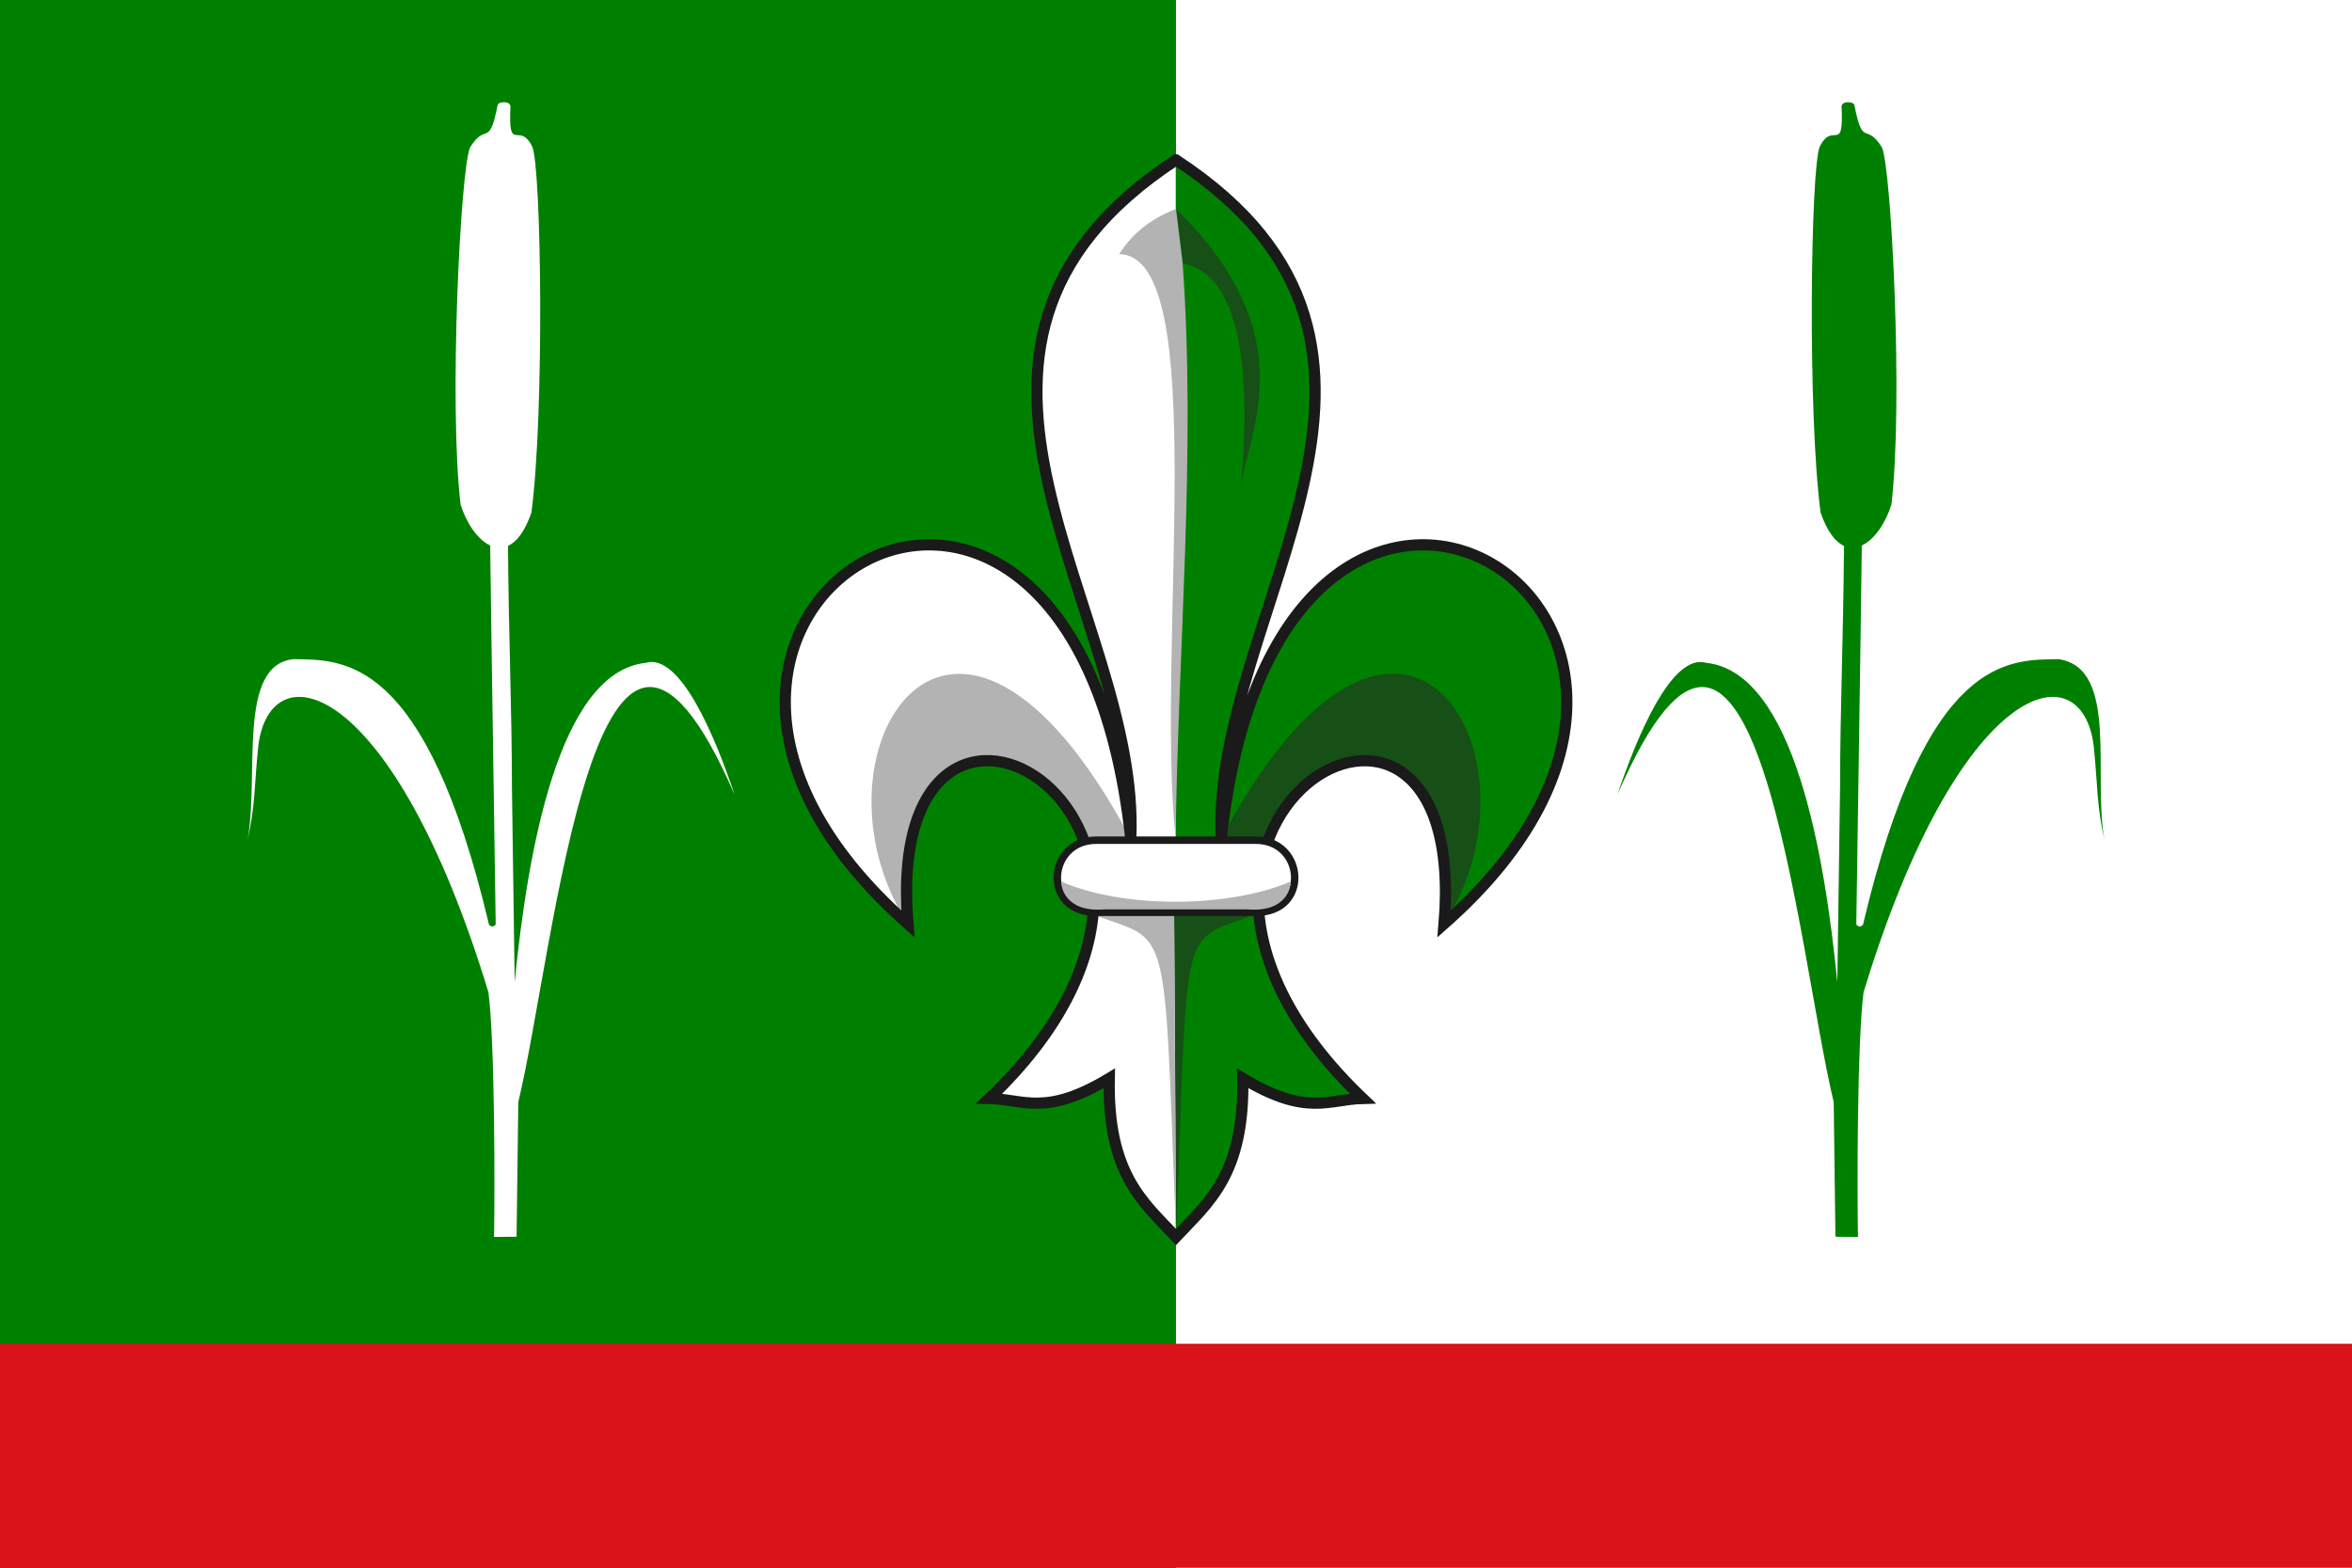
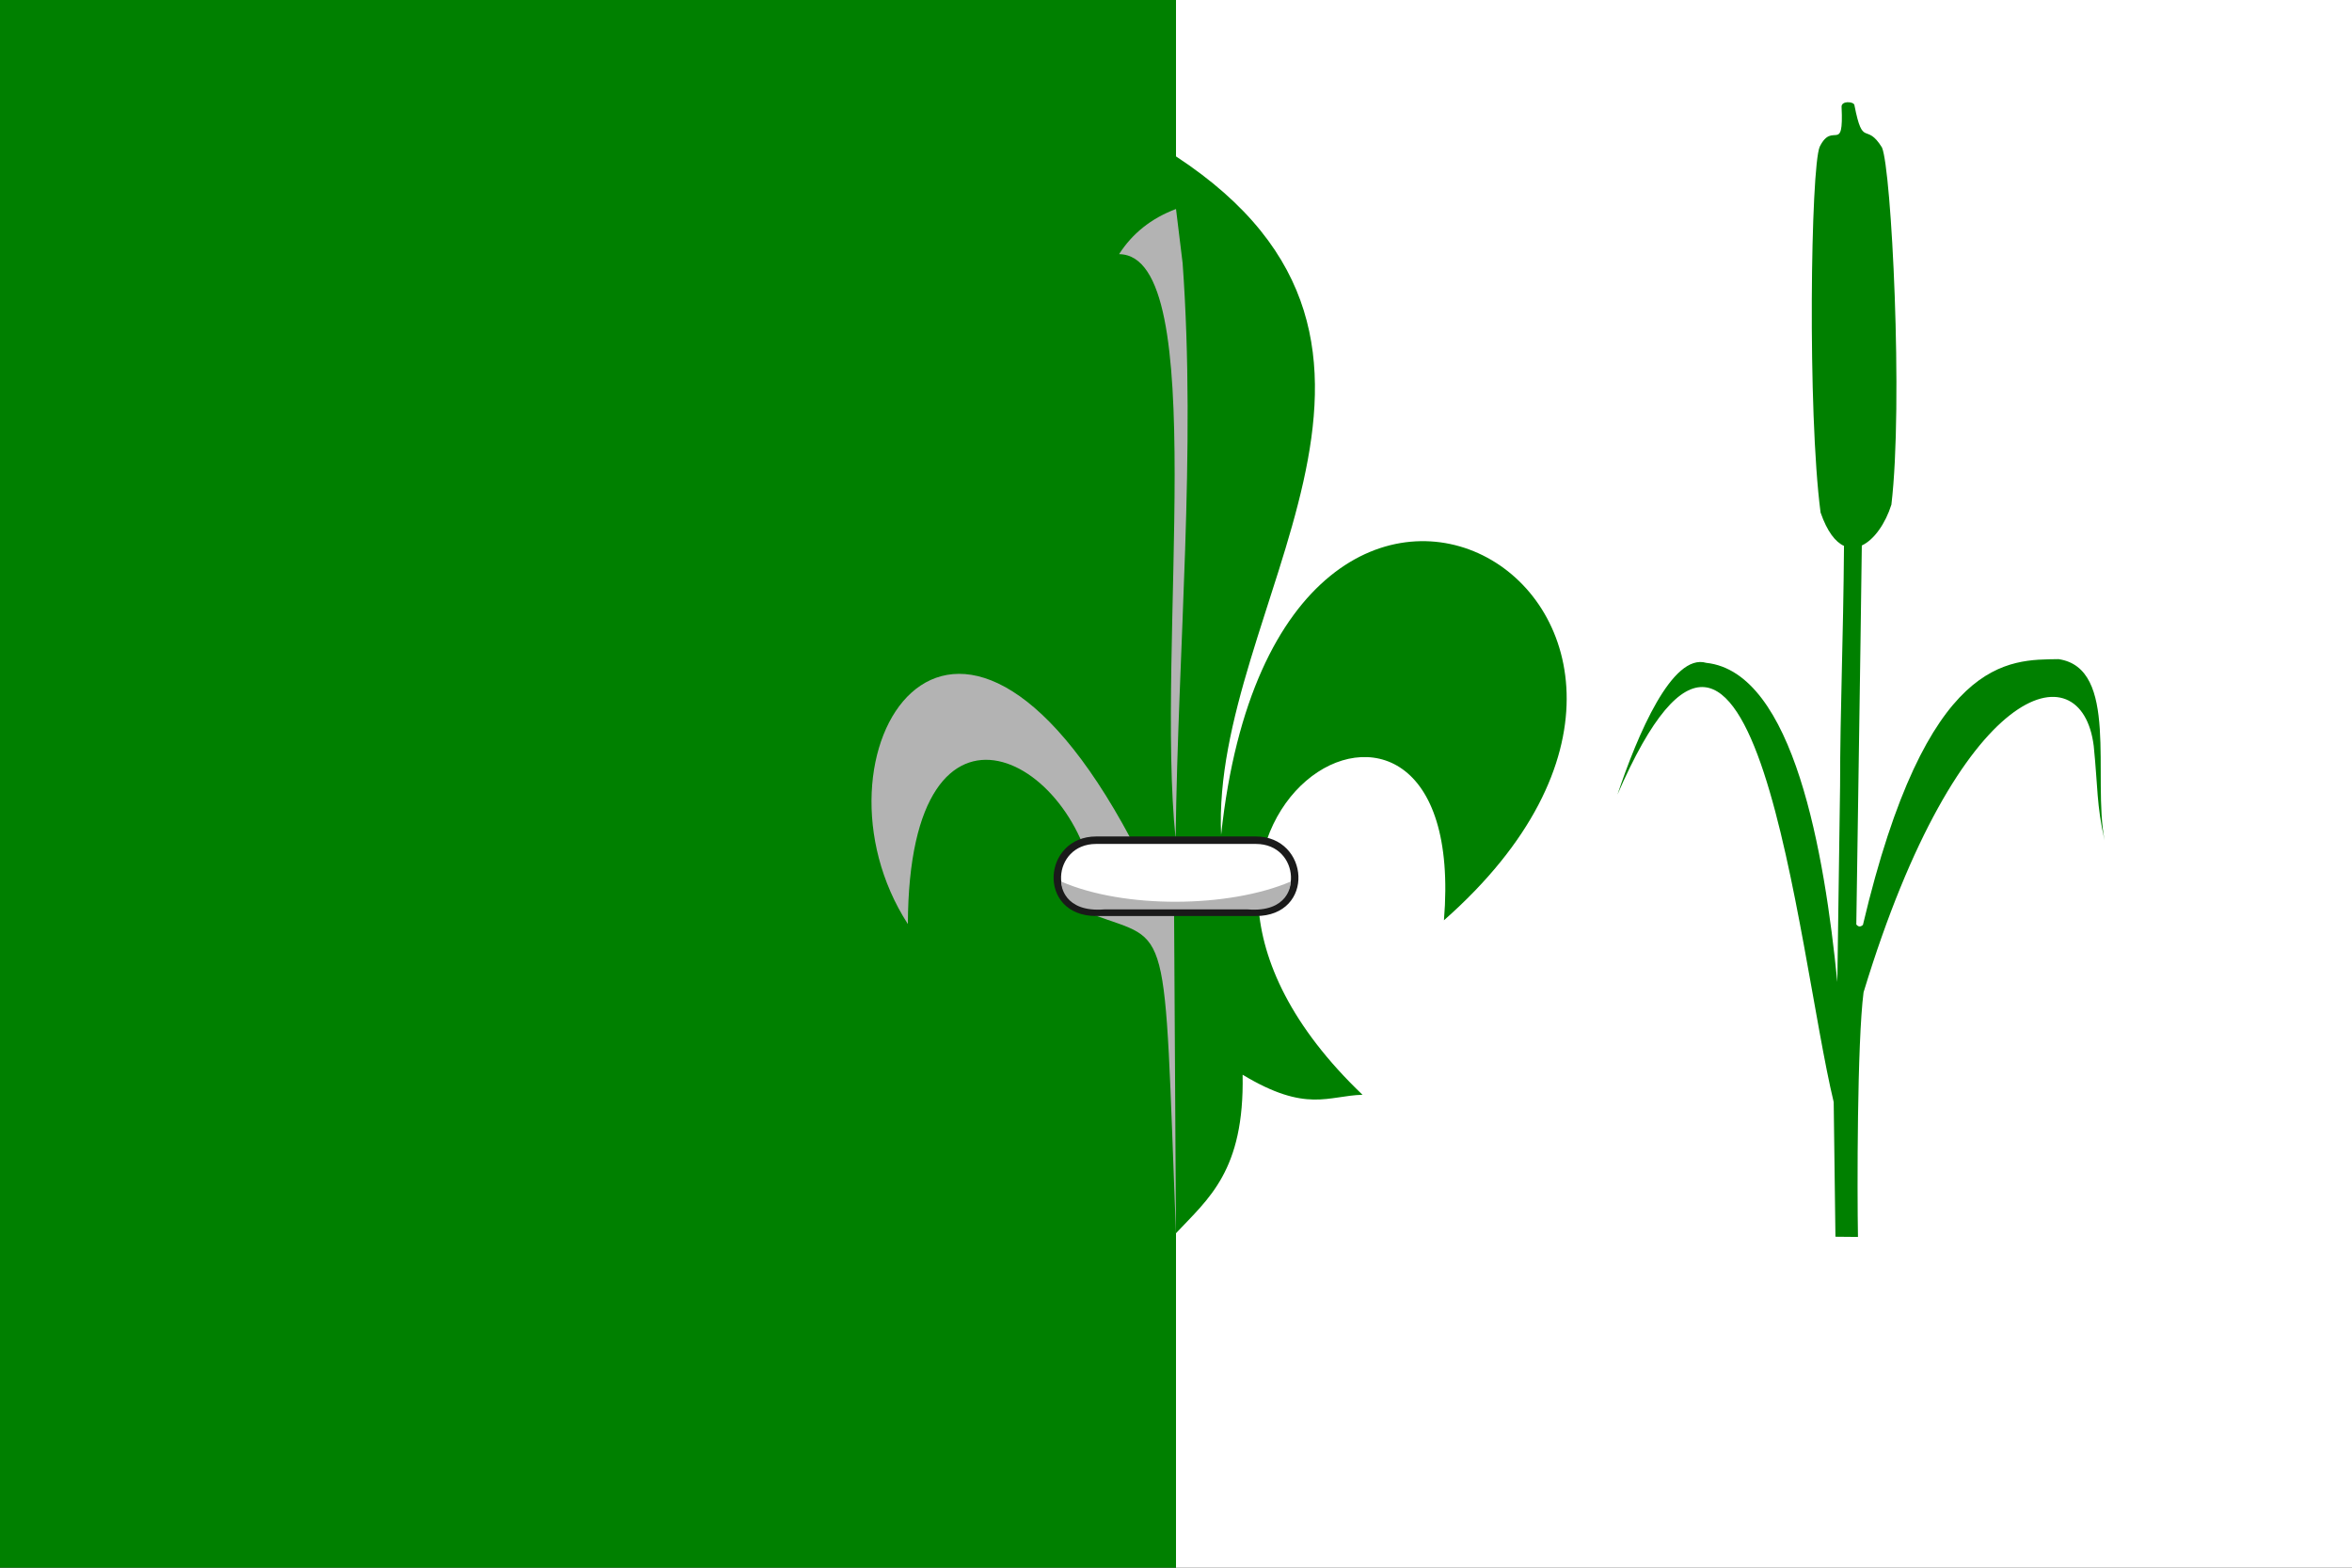
<svg xmlns="http://www.w3.org/2000/svg" height="420" width="630" version="1.1">
  <rect width="100%" height="100%" fill="#333333" stroke="none" />
  <path fill="#008000" d="m0,0,315,0,0,420-315,0z" />
  <path fill="#FFF" d="m315,0,315,0,0,420-315,0z" />
-   <path fill="#da121a" d="m0,360,630,0,0,60-630,0z" />
-   <path fill="#fff" d="m135.1,27.39c-0.844-0.037-1.722,0.253-1.825,0.775v0.05c-2.302,11.7-3.059,4.3-7.375,11.3-2.526,5.68-5.735,68.58-2.525,95.68,1.575,5.001,4.582,9.387,7.925,10.95,0.114,8.581,0.22,17.25,0.35,25.9l1.125,75.62c-0.533,0.674-1.107,0.724-1.775,0.125-17.11-72.38-39.07-70.98-52.4-71.2-15.22,1.615-9.067,31.27-12.32,48.55,2.178-9.712,1.755-13.97,2.9-25.3,3.247-26.02,36.12-17.94,61.65,66,1.73,13.4,1.727,53.26,1.5,65.55l6.034-0.056,0.466-36.07c9.776-40.54,20.9-167.6,57.92-82.4-5.386-16.05-14.65-37.98-23.78-35.28-23.48,2.508-31.68,51.11-35.11,85.5l-0.738-52.45c-0.022-21.15-0.855-38.57-1.05-64.38,2.282-1.036,4.488-3.789,6.275-8.95,3.539-27.05,2.643-92.49,0.225-98-3.473-7.054-6.465,2.244-5.85-10.7,0.038-0.812-0.781-1.188-1.625-1.225z" />
  <path d="m494.9,27.39c0.844-0.037,1.722,0.253,1.825,0.775v0.05c2.302,11.7,3.059,4.3,7.375,11.3,2.526,5.68,5.735,68.58,2.525,95.68-1.575,5.001-4.582,9.387-7.925,10.95-0.114,8.581-0.22,17.25-0.35,25.9l-1.125,75.62c0.533,0.674,1.107,0.724,1.775,0.125,17.11-72.38,39.07-70.98,52.4-71.2,16.27,2.401,9.067,31.27,12.32,48.55-2.178-9.712-1.755-13.97-2.9-25.3-3.247-26.02-36.12-17.94-61.65,66-1.73,13.4-1.727,53.26-1.5,65.55l-6.034-0.056-0.466-36.07c-9.776-40.54-20.9-167.6-57.92-82.4,5.386-16.05,14.65-37.98,23.78-35.28,23.48,2.508,31.68,51.11,35.11,85.5l0.738-52.45c0.022-21.15,0.855-38.57,1.05-64.38-2.282-1.036-4.488-3.789-6.275-8.95-3.539-27.05-2.643-92.49-0.225-98,3.473-7.054,6.465,2.244,5.85-10.7-0.038-0.812,0.781-1.188,1.625-1.225z" fill="#008000" />
  <g transform="translate(-0.137,0)">
-     <path fill="#FFF" d="m315.1,42.35c-77.67,50.94-9.348,121.1-12.12,181.8-15.52-145-154.5-60.75-59.69,22.88-7.327-88.88,98.42-26.45,21.81,46.75,9.201,0.232,15,4.953,32.12-5.375-0.512,25.8,9.202,33.23,17.88,42.5l-0.002-288.6z" />
    <path d="m315.1,41.83-0.002,288.6c8.673-9.269,18.39-16.7,17.88-42.5,17.12,10.33,22.92,5.607,32.12,5.375-76.61-73.2,29.14-135.6,21.81-46.75,94.86-83.62-44.16-167.9-59.69-22.88-2.777-60.76,65.55-130.9-12.12-181.8z" fill="#008000" />
  </g>
-   <path d="m314.5,245,0.549,85.48c3.304-85.77,0.625-77.58,21.08-85.48zm58.62-64.53c-12.48-0.03-28.79,11.91-46,44.16l9.312,16.12c2.816-36.97,50.09-63.76,50.38,6.75,18.65-28.89,8.562-66.98-13.69-67.03zm-58.09-124.4,1.875,14.5c6.986,1.471,20.16,8.795,15.44,60.44,1.06-13.55,18.38-40.28-17.31-74.94z" fill="#165016" />
  <path d="m299.8,68.09c24.82,0.381,9.707,104.8,15.1,156.6,0.639-51.38,5.528-103.7,1.871-154.2l-1.768-14.5c-6.768,2.549-11.73,6.644-15.2,12.02zm3.067,156.6c-47.88-89.74-88.8-22.22-59.69,22.88,0.286-70.51,47.57-43.69,50.39-6.729zm-10,20.38c20.8,7.73,18.83-0.138,22.13,85.63l-0.508-85.63z" fill="#b3b3b3" />
-   <path stroke-linejoin="miter" d="m315,42.85c-77.67,50.94-9.348,121-12.12,181.8-15.52-145-154.5-60.75-59.69,22.88-7.327-88.88,98.42-26.45,21.81,46.75,9.201,0.232,15,4.953,32.12-5.375-0.512,25.8,9.202,33.23,17.88,42.5,8.673-9.269,18.39-16.7,17.88-42.5,17.12,10.33,22.92,5.607,32.12,5.375-76.61-73.2,29.14-135.6,21.81-46.75,94.86-83.62-44.16-167.9-59.69-22.88-2.777-60.76,65.55-130.9-12.12-181.8z" stroke="#1a1a1a" stroke-width="3" fill="none" />
  <path d="m293.6,225.1c-13.08,0-14.6,19.31,0,19.31h42.81c14.6,0,13.08-19.31,0-19.31z" stroke="#1a1a1a" stroke-width="2" fill="#FFF" />
  <path fill="#b3b3b3" d="m284.3,236.2c-0.17,0.884,0.654,8.312,11.5,7.438l38.38-0c10.85,0.875,11.67-6.554,11.5-7.438-16.6,7.062-44.56,7.313-61.38,0z" />
</svg>